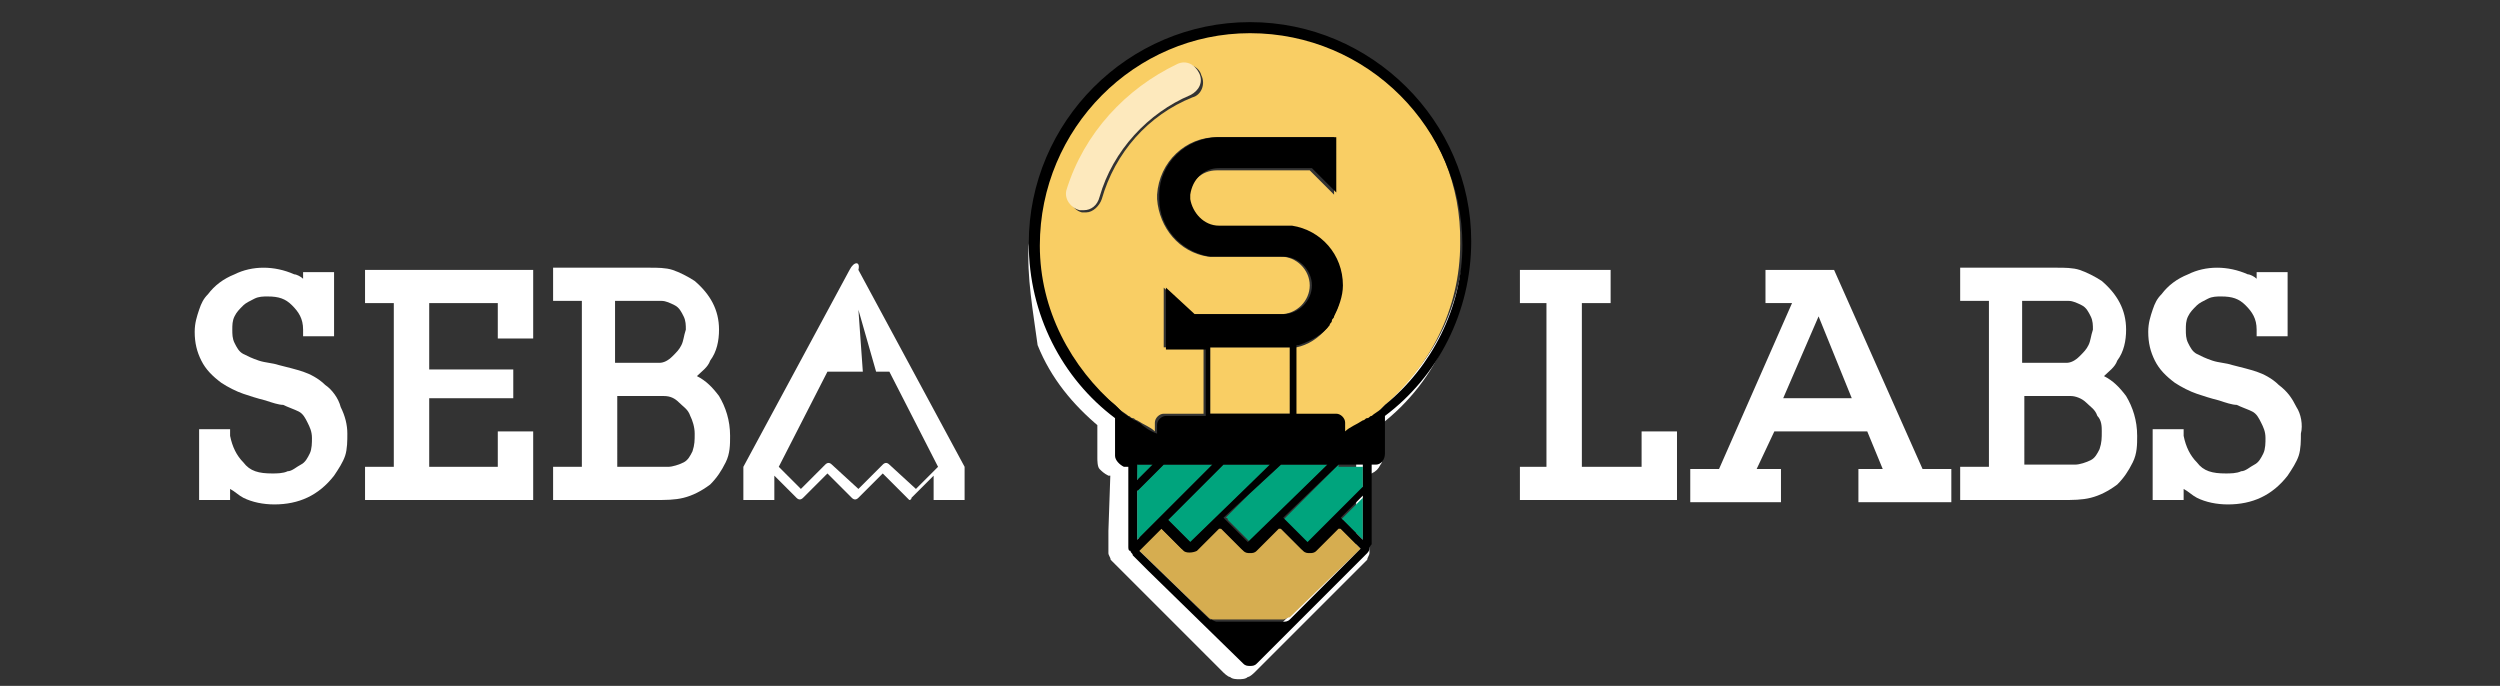
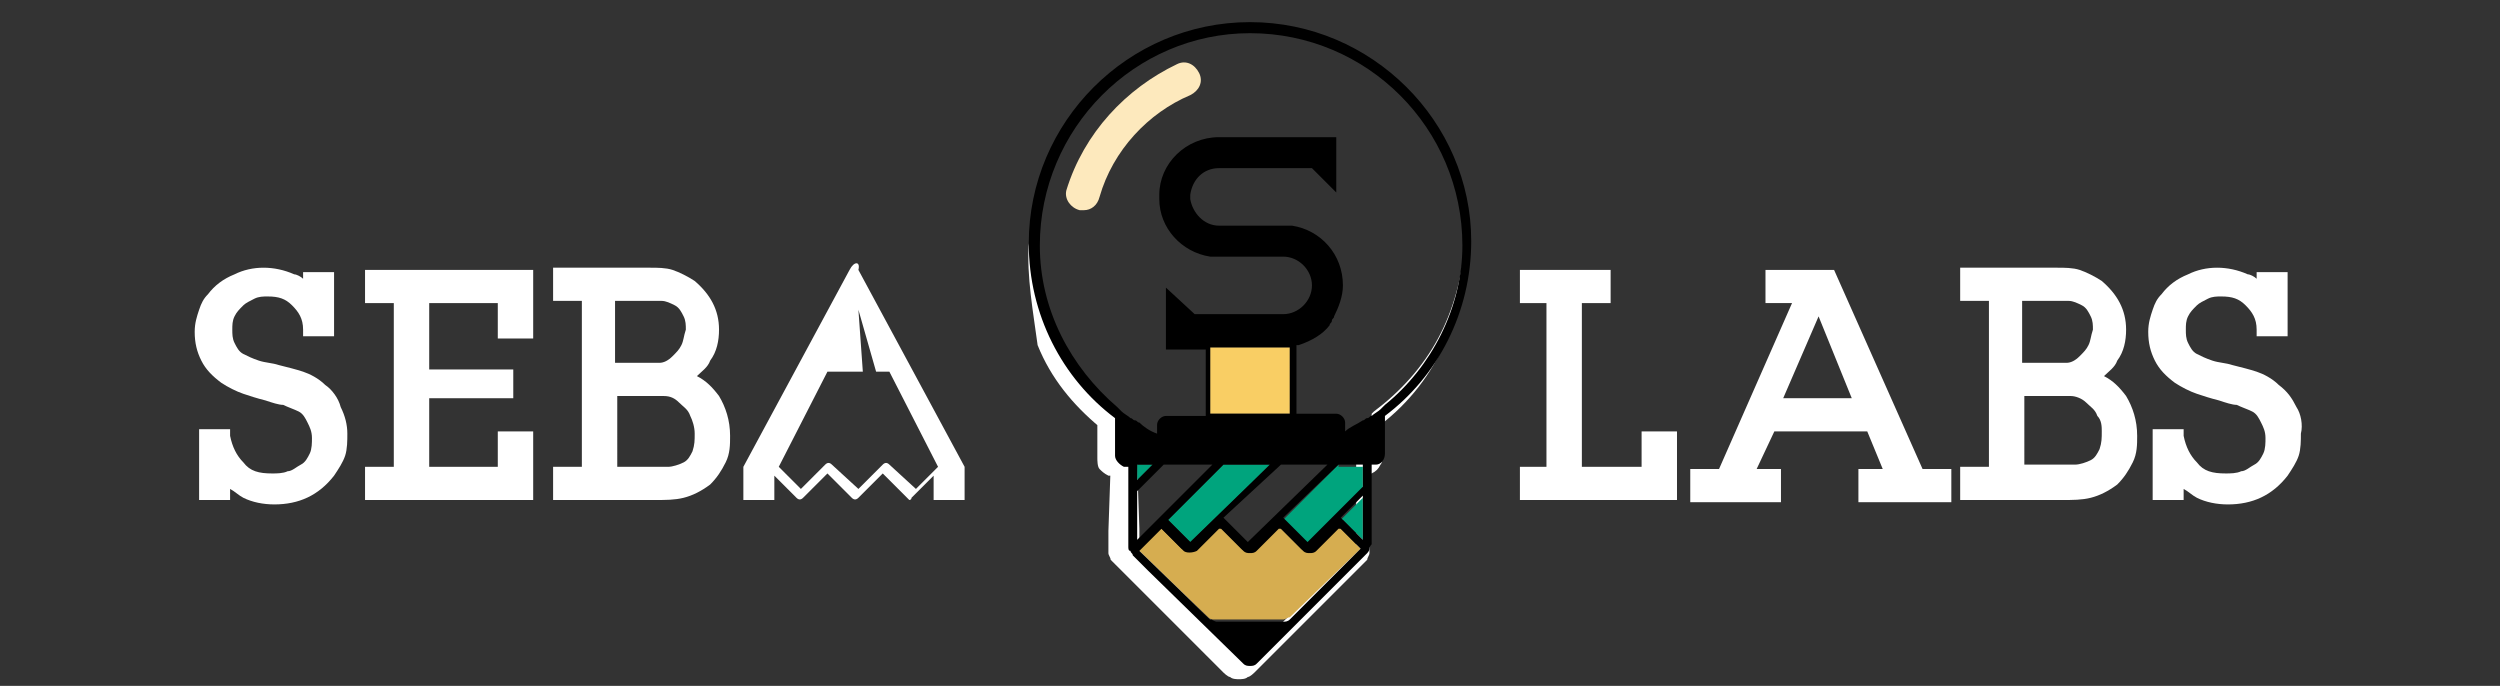
<svg xmlns="http://www.w3.org/2000/svg" version="1.1" id="Layer_1" x="0px" y="0px" viewBox="0 0 113 31" style="enable-background:new 0 0 113 31;" xml:space="preserve">
  <rect x="0" y="0" width="113" height="31" fill="#333333" stroke="none" />
  <style type="text/css">
	.st0{fill:#FFFFFF;}
	.st1{fill:#00A47D;}
	.st2{fill:#D6AD50;}
	.st3{fill:#F9CE64;}
	.st4{fill:#FDE9BD;}
</style>
  <g>
    <g>
      <g>
        <path class="st0" d="M14.7,17.4c-0.3-0.3-0.7-0.5-1-0.6c-0.3-0.1-0.7-0.2-1.1-0.3c-0.3-0.1-0.6-0.1-0.9-0.2     c-0.3-0.1-0.5-0.2-0.7-0.3c-0.2-0.1-0.3-0.3-0.4-0.5c-0.1-0.2-0.1-0.4-0.1-0.6c0-0.2,0-0.4,0.1-0.6c0.1-0.2,0.2-0.3,0.4-0.5     c0.1-0.1,0.3-0.2,0.5-0.3c0.2-0.1,0.4-0.1,0.6-0.1c0.5,0,0.8,0.1,1.1,0.4c0.3,0.3,0.5,0.6,0.5,1.1l0,0.3h1.4v-2.9h-1.4v0.3     c-0.1-0.1-0.3-0.2-0.4-0.2c-0.9-0.4-1.9-0.4-2.7,0c-0.5,0.2-0.9,0.5-1.2,0.9c-0.2,0.2-0.3,0.4-0.4,0.7c-0.1,0.3-0.2,0.6-0.2,1     c0,0.5,0.1,0.9,0.3,1.3c0.2,0.4,0.5,0.7,0.9,1c0.3,0.2,0.7,0.4,1,0.5c0.3,0.1,0.6,0.2,1,0.3c0.3,0.1,0.6,0.2,0.8,0.2     c0.2,0.1,0.5,0.2,0.7,0.3c0.2,0.1,0.3,0.3,0.4,0.5c0.1,0.2,0.2,0.4,0.2,0.7c0,0.2,0,0.5-0.1,0.7c-0.1,0.2-0.2,0.4-0.4,0.5     c-0.2,0.1-0.4,0.3-0.6,0.3c-0.2,0.1-0.5,0.1-0.7,0.1c-0.6,0-1-0.1-1.3-0.5c-0.3-0.3-0.5-0.7-0.6-1.2l0-0.3H9v3.2h1.4v-0.5     c0.2,0.1,0.4,0.3,0.6,0.4c0.4,0.2,0.9,0.3,1.4,0.3c1.1,0,2-0.4,2.7-1.3c0.2-0.3,0.4-0.6,0.5-0.9c0.1-0.3,0.1-0.7,0.1-1     c0-0.4-0.1-0.8-0.3-1.2C15.3,18,15,17.6,14.7,17.4z" />
        <polygon class="st0" points="16.5,13.7 17.8,13.7 17.8,21.1 16.5,21.1 16.5,22.6 24.1,22.6 24.1,19.5 22.5,19.5 22.5,21.1      19.4,21.1 19.4,18 23.2,18 23.2,16.7 19.4,16.7 19.4,13.7 22.5,13.7 22.5,15.3 24.1,15.3 24.1,12.2 16.5,12.2    " />
        <path class="st0" d="M31.5,17c0.2-0.2,0.5-0.4,0.6-0.7c0.3-0.4,0.4-0.9,0.4-1.4c0-0.9-0.4-1.6-1.1-2.2c-0.3-0.2-0.7-0.4-1-0.5     c-0.3-0.1-0.7-0.1-1-0.1H25v1.5h1.3v7.5H25v1.5h4.6c0.5,0,0.9,0,1.3-0.1c0.4-0.1,0.8-0.3,1.2-0.6c0.3-0.3,0.5-0.6,0.7-1     c0.2-0.4,0.2-0.8,0.2-1.2c0-0.7-0.2-1.3-0.5-1.8C32.2,17.5,31.9,17.2,31.5,17z M27.8,17.9h1.3c0.3,0,0.6,0,0.9,0     c0.3,0,0.5,0.1,0.7,0.3c0.2,0.2,0.4,0.3,0.5,0.6c0.1,0.2,0.2,0.5,0.2,0.8c0,0.3,0,0.5-0.1,0.8c-0.1,0.2-0.2,0.4-0.4,0.5     c-0.2,0.1-0.5,0.2-0.7,0.2c-0.3,0-0.6,0-0.9,0h-1.4V17.9z M30.8,15.6c-0.1,0.2-0.2,0.3-0.4,0.5c-0.2,0.2-0.4,0.3-0.6,0.3     c-0.2,0-0.5,0-0.8,0h-1.2v-2.8h1.3c0.3,0,0.5,0,0.8,0c0.2,0,0.4,0.1,0.6,0.2c0.2,0.1,0.3,0.3,0.4,0.5c0.1,0.2,0.1,0.4,0.1,0.6     C30.9,15.2,30.9,15.4,30.8,15.6z" />
        <path class="st0" d="M38.4,12.2l-4.8,8.9v1.5H35v-1.1l1,1c0.1,0.1,0.2,0.1,0.3,0l1.1-1.1l1.1,1.1c0.1,0.1,0.2,0.1,0.3,0l1.1-1.1     l1.1,1.1c0,0,0.1,0.1,0.1,0.1c0,0,0.1,0,0.1-0.1l1-1v1.1h1.4v-1.5l-4.8-8.9C38.9,11.8,38.6,11.8,38.4,12.2z M40.2,16.8l2.2,4.3     l-1,1L40.2,21c-0.1-0.1-0.2-0.1-0.3,0l-1.1,1.1L37.6,21c-0.1-0.1-0.2-0.1-0.3,0l-1.1,1.1l-1-1l2.2-4.3H39L38.8,14l0.8,2.8H40.2z" />
      </g>
      <g>
        <polygon class="st0" points="74.2,21.1 71.5,21.1 71.5,13.7 72.8,13.7 72.8,12.2 68.7,12.2 68.7,13.7 69.9,13.7 69.9,21.1      68.7,21.1 68.7,22.6 75.8,22.6 75.8,19.5 74.2,19.5    " />
        <path class="st0" d="M82.9,12.2h-3.1v1.5H81l-3.3,7.5h-1.3v1.5h4.1v-1.5h-1.1l0.8-1.7h4.2l0.7,1.7h-1.1v1.5h4.2v-1.5h-1.3     L82.9,12.2z M82.2,14.3l1.5,3.7h-3.1L82.2,14.3z" />
        <path class="st0" d="M95.1,17c0.2-0.2,0.5-0.4,0.6-0.7c0.3-0.4,0.4-0.9,0.4-1.4c0-0.9-0.4-1.6-1.1-2.2c-0.3-0.2-0.7-0.4-1-0.5     c-0.3-0.1-0.7-0.1-1-0.1h-4.4v1.5h1.3v7.5h-1.3v1.5h4.6c0.5,0,0.9,0,1.3-0.1c0.4-0.1,0.8-0.3,1.2-0.6c0.3-0.3,0.5-0.6,0.7-1     c0.2-0.4,0.2-0.8,0.2-1.2c0-0.7-0.2-1.3-0.5-1.8C95.8,17.5,95.5,17.2,95.1,17z M91.4,17.9h1.3c0.3,0,0.6,0,0.9,0     c0.2,0,0.5,0.1,0.7,0.3c0.2,0.2,0.4,0.3,0.5,0.6C95,19,95,19.3,95,19.5c0,0.3,0,0.5-0.1,0.8c-0.1,0.2-0.2,0.4-0.4,0.5     c-0.2,0.1-0.5,0.2-0.7,0.2c-0.3,0-0.6,0-0.9,0h-1.4V17.9z M94.4,15.6c-0.1,0.2-0.2,0.3-0.4,0.5c-0.2,0.2-0.4,0.3-0.6,0.3     c-0.2,0-0.5,0-0.8,0h-1.2v-2.8h1.3c0.3,0,0.5,0,0.8,0c0.2,0,0.4,0.1,0.6,0.2c0.2,0.1,0.3,0.3,0.4,0.5c0.1,0.2,0.1,0.4,0.1,0.6     C94.5,15.2,94.5,15.4,94.4,15.6z" />
        <path class="st0" d="M103.8,18.4c-0.2-0.4-0.4-0.7-0.8-1c-0.3-0.3-0.7-0.5-1-0.6c-0.3-0.1-0.7-0.2-1.1-0.3     c-0.3-0.1-0.6-0.1-0.9-0.2c-0.3-0.1-0.5-0.2-0.7-0.3c-0.2-0.1-0.3-0.3-0.4-0.5c-0.1-0.2-0.1-0.4-0.1-0.6c0-0.2,0-0.4,0.1-0.6     c0.1-0.2,0.2-0.3,0.4-0.5c0.1-0.1,0.3-0.2,0.5-0.3c0.2-0.1,0.4-0.1,0.6-0.1c0.5,0,0.8,0.1,1.1,0.4c0.3,0.3,0.5,0.6,0.5,1.1l0,0.3     h1.4v-2.9h-1.4v0.3c-0.1-0.1-0.3-0.2-0.4-0.2c-0.9-0.4-1.9-0.4-2.7,0c-0.5,0.2-0.9,0.5-1.2,0.9c-0.2,0.2-0.3,0.4-0.4,0.7     c-0.1,0.3-0.2,0.6-0.2,1c0,0.5,0.1,0.9,0.3,1.3c0.2,0.4,0.5,0.7,0.9,1c0.3,0.2,0.7,0.4,1,0.5c0.3,0.1,0.6,0.2,1,0.3     c0.3,0.1,0.6,0.2,0.8,0.2c0.2,0.1,0.5,0.2,0.7,0.3c0.2,0.1,0.3,0.3,0.4,0.5c0.1,0.2,0.2,0.4,0.2,0.7c0,0.2,0,0.5-0.1,0.7     c-0.1,0.2-0.2,0.4-0.4,0.5c-0.2,0.1-0.4,0.3-0.6,0.3c-0.2,0.1-0.5,0.1-0.7,0.1c-0.6,0-1-0.1-1.3-0.5c-0.3-0.3-0.5-0.7-0.6-1.2     l0-0.3h-1.4v3.2h1.4v-0.5c0.2,0.1,0.4,0.3,0.6,0.4c0.4,0.2,0.9,0.3,1.4,0.3c1.1,0,2-0.4,2.7-1.3c0.2-0.3,0.4-0.6,0.5-0.9     c0.1-0.3,0.1-0.7,0.1-1C104.1,19.2,104,18.7,103.8,18.4z" />
      </g>
    </g>
    <g>
      <g>
        <path class="st0" d="M46.5,11c0.1,1.5,0.5,3,1.2,4.3c0.7,1.3,1.7,2.5,2.9,3.3l0.1,0.1l0,0.2l0,1.3l0,0.3c0,0.1,0,0.1,0,0.1     c0,0,0,0,0.1,0l0,0l0.2,0l0.4,0l0,0.4l0.1,2.9l0,0.7c0,0.1,0,0,0,0.1c0,0,0,0,0,0.1l0,0c0,0,0,0,0,0l0.1,0.1l1,1l2,2l1,1l0.5,0.5     l0.3,0.2c0.1,0.1,0,0,0,0c0,0,0,0,0,0c0,0,0,0,0,0c0,0-0.1,0.1,0,0l0.3-0.2l0.5-0.5l1-1l2-2l1-1l0.1-0.1l0,0l0,0l0,0     c0,0,0-0.1,0-0.1c0,0,0,0,0-0.1l0-0.7c0-1,0-1.9,0-2.9l0-0.4l0.4,0l0.2,0l0,0c0,0,0,0,0.1,0c0,0,0,0,0-0.1l0-0.3l0-1.3l0-0.2     l0.1-0.1c1.2-0.9,2.2-2,2.9-3.3c0.7-1.3,1.1-2.8,1.2-4.3c0.1,1.5-0.2,3.1-0.9,4.5c-0.6,1.4-1.6,2.7-2.9,3.7l0.1-0.3l0,1.3l0,0.3     c0,0.1,0,0.4-0.1,0.5c-0.1,0.2-0.2,0.3-0.4,0.4c-0.1,0-0.2,0.1-0.3,0.1l-0.2,0l0.4-0.4c0,1,0,1.9,0,2.9l0,0.7c0,0,0,0.2,0,0.3     c0,0.1-0.1,0.2-0.1,0.3c0,0-0.1,0.1-0.1,0.1c0,0,0,0-0.1,0.1l0,0l-0.1,0.1l-1,1l-2,2l-1,1l-0.5,0.5l-0.3,0.3c0,0-0.2,0.2-0.3,0.2     c-0.1,0.1-0.3,0.1-0.4,0.1c-0.1,0-0.3,0-0.4-0.1c-0.1,0-0.3-0.2-0.3-0.2l-0.3-0.3l-0.5-0.5l-1-1l-2-2l-1-1l-0.1-0.1     c0,0,0,0-0.1-0.1c0,0-0.1-0.1-0.1-0.1c0-0.1-0.1-0.2-0.1-0.3c0-0.1,0-0.3,0-0.3l0-0.7l0.1-2.9l0.4,0.4l-0.2,0c-0.1,0-0.2,0-0.3,0     c-0.2-0.1-0.3-0.2-0.4-0.3c-0.1-0.1-0.1-0.4-0.1-0.5l0-0.3l0-1.3l0.1,0.2c-1.2-1-2.2-2.2-2.8-3.7C46.7,14.1,46.4,12.5,46.5,11z" />
      </g>
      <g>
-         <polygon class="st1" points="52.6,21 51.4,22.2 51.4,24.4 54.8,21    " />
        <polygon class="st1" points="51.4,21 51.4,21.7 52.1,21    " />
        <path class="st1" d="M60.5,21L58,23.5c0,0,0.1,0,0.1,0.1l1,1l2.5-2.5l0-1H60.5z" />
-         <path class="st1" d="M57.9,21l-1.4,1.3l-1.1,1.1l0,0c0,0,0.1,0,0.1,0.1l1,1l0.1-0.1L60,21H57.9z" />
        <path class="st1" d="M60.7,23.5l0.9,0.9l0-1.9l-1,1C60.7,23.5,60.7,23.5,60.7,23.5z" />
        <path class="st1" d="M57.4,21h-0.9h-1.2l-2.5,2.5c0,0,0,0,0,0l1,1c0,0,0,0,0,0l2.7-2.6L57.4,21z" />
      </g>
      <g>
        <path class="st2" d="M61.5,24.8l-1-1c0,0-0.1,0-0.1,0l-1,1c-0.1,0.1-0.2,0.1-0.3,0.1c-0.1,0-0.2,0-0.3-0.1l-1-1c0,0-0.1,0-0.1,0     l-1,1c-0.1,0.1-0.2,0.1-0.3,0.1c-0.1,0-0.2,0-0.3-0.1l-1-1c0,0-0.1,0-0.1,0l-1,1c-0.1,0.1-0.4,0.1-0.6,0l-1-1c0,0,0,0,0,0     c0,0,0,0,0,0c0,0,0,0,0,0c0,0,0,0,0,0l-1,1c0,0,0,0,0,0c0,0,0,0,0,0l0,0l3.2,3.1c0.1,0.1,0.2,0.1,0.3,0.1h1.5H58     c0.1,0,0.2-0.1,0.3-0.1l3.2-3.1L61.5,24.8C61.5,24.8,61.5,24.8,61.5,24.8C61.5,24.8,61.5,24.8,61.5,24.8z" />
      </g>
      <g>
-         <path class="st3" d="M56.5,1.4C56.5,1.4,56.5,1.4,56.5,1.4c-5.3,0-9.6,4.3-9.6,9.6c0,3,1.3,5.6,3.5,7.3c0,0,0.1,0.1,0.1,0.1     c0,0,0.1,0.1,0.1,0.1c0.1,0.1,0.3,0.2,0.4,0.3c0.1,0,0.1,0.1,0.2,0.1c0.1,0,0.1,0.1,0.2,0.1c0.3,0.2,0.6,0.3,0.8,0.5v-0.4     c0-0.2,0.2-0.4,0.4-0.4h1.8v-2.9v-0.1h-0.2h-0.8h-0.3h-0.5v-0.5V15v-0.3v-0.2v-0.2V13l1.3,1.2h2.6h1.4c0.7,0,1.3-0.6,1.3-1.3     c0-0.7-0.6-1.3-1.3-1.3l-1.4,0l-1.9,0c-1.3-0.2-2.2-1.3-2.3-2.6c0,0,0-0.1,0-0.1c0,0,0,0,0,0c0,0,0-0.1,0-0.1     c0.1-1.5,1.3-2.6,2.7-2.6l1.4,0l3.9,0v2.6l-1.1-1.1h-2.8h-1.4c-0.7,0-1.2,0.5-1.3,1.2c0,0,0,0.1,0,0.1c0,0,0,0,0,0     c0,0,0,0.1,0,0.1c0.1,0.7,0.6,1.2,1.3,1.2l1.4,0l1.9,0c1.3,0.2,2.3,1.3,2.3,2.7c0,0.5-0.1,1-0.4,1.4c0,0.1-0.1,0.1-0.1,0.2     c0,0.1-0.1,0.1-0.1,0.2c-0.4,0.5-0.9,0.8-1.4,0.9c0,0-0.1,0-0.1,0v0.2v2.9h1.8c0.2,0,0.4,0.2,0.4,0.4v0.4     c0.3-0.1,0.6-0.3,0.8-0.5c0.1,0,0.1-0.1,0.2-0.1c0.1,0,0.1-0.1,0.2-0.1c0.1-0.1,0.3-0.2,0.4-0.3c0,0,0.1-0.1,0.1-0.1     c0,0,0.1-0.1,0.1-0.1c2.1-1.8,3.5-4.4,3.5-7.4C66.1,5.7,61.8,1.4,56.5,1.4z M53.9,4.4c-2,0.8-3.5,2.5-4.1,4.6     c-0.1,0.3-0.4,0.6-0.7,0.6c-0.1,0-0.1,0-0.2,0c-0.4-0.1-0.7-0.6-0.5-1C49,6,50.9,4,53.3,3c0.4-0.2,0.9,0,1,0.4     C54.5,3.8,54.3,4.3,53.9,4.4z" />
        <path class="st3" d="M57.2,15.7h-0.3h-0.4h-0.4h-0.3h-1.1v3h1.8h1.8v-3c-0.1,0-0.3,0-0.4,0H57.2z" />
      </g>
      <path class="st4" d="M48.8,9.5c0.1,0,0.1,0,0.2,0c0.3,0,0.6-0.2,0.7-0.6c0.6-2.1,2.2-3.8,4.1-4.6c0.4-0.2,0.6-0.6,0.4-1    c-0.2-0.4-0.6-0.6-1-0.4C50.9,4,49,6,48.2,8.6C48.1,9,48.4,9.4,48.8,9.5z" />
      <path d="M56.5,1C56.5,1,56.5,1,56.5,1c-5.5,0-10,4.5-10,10c0,3.2,1.5,6.1,3.9,7.9v1.2v0.3v0.2c0,0.2,0.2,0.4,0.4,0.5    c0,0,0,0,0.1,0H51l0,3.2l0,0v0.4c0,0.1,0,0.2,0.1,0.2c0,0.1,0.1,0.1,0.1,0.2l0.3,0.3l0.4,0.4l4.3,4.2c0.1,0.1,0.2,0.1,0.3,0.1    c0,0,0,0,0,0c0.1,0,0.2,0,0.3-0.1l4.7-4.7l0.3-0.3c0,0,0.1-0.1,0.1-0.2c0-0.1,0.1-0.2,0.1-0.2v0c0,0,0,0,0,0l0-3.6h0.1    c0,0,0,0,0.1,0c0.2,0,0.4-0.2,0.4-0.5v-0.2v-0.3v-1.2c2.4-1.8,3.9-4.7,3.9-7.9C66.5,5.5,62,1,56.5,1z M52.6,21h2.2l-3.4,3.4l0-2.2    L52.6,21z M51.4,21.7l0-0.7h0.7L51.4,21.7z M57.9,21H60l-3.6,3.5l-1.1-1.1L57.9,21z M53.8,24.5C53.8,24.5,53.8,24.5,53.8,24.5    l-1-1l2.5-2.5h1.2h0.9L53.8,24.5z M58.3,18.7h-1.8h-1.8v-3h1.1h0.3h0.4h0.4h0.3h0.7c0.1,0,0.3,0,0.4,0V18.7z M61.5,24.8L61.5,24.8    L58.3,28c-0.1,0.1-0.2,0.1-0.3,0.1h-1.5H55c-0.1,0-0.2-0.1-0.3-0.1l-3.2-3.1l0,0c0,0,0,0,0,0c0,0,0,0,0,0l1-1c0,0,0,0,0,0    c0,0,0,0,0,0c0,0,0,0,0,0c0,0,0,0,0,0l1,1c0.1,0.1,0.4,0.1,0.6,0l1-1c0,0,0.1,0,0.1,0l1,1c0.1,0.1,0.2,0.1,0.3,0.1    c0.1,0,0.2,0,0.3-0.1l1-1c0,0,0.1,0,0.1,0l1,1c0.1,0.1,0.2,0.1,0.3,0.1c0.1,0,0.2,0,0.3-0.1l1-1c0,0,0.1,0,0.1,0L61.5,24.8    C61.5,24.8,61.5,24.8,61.5,24.8C61.5,24.8,61.5,24.8,61.5,24.8z M61.6,24.4l-1-1l1-1L61.6,24.4z M61.6,22l-2.5,2.5L58,23.4    l2.5-2.4h1.1L61.6,22z M62.6,18.3c0,0-0.1,0.1-0.1,0.1c0,0-0.1,0.1-0.1,0.1c-0.1,0.1-0.3,0.2-0.4,0.3c-0.1,0-0.1,0.1-0.2,0.1    c-0.1,0-0.1,0.1-0.2,0.1c-0.3,0.2-0.6,0.3-0.8,0.5v-0.4c0-0.2-0.2-0.4-0.4-0.4h-1.8v-2.9v-0.2c0,0,0.1,0,0.1,0    c0.6-0.2,1.1-0.5,1.4-0.9c0-0.1,0.1-0.1,0.1-0.2c0-0.1,0.1-0.1,0.1-0.2c0.2-0.4,0.4-0.9,0.4-1.4c0-1.4-1-2.5-2.3-2.7l-1.9,0    l-1.4,0c-0.7,0-1.2-0.6-1.3-1.2c0,0,0-0.1,0-0.1c0,0,0,0,0,0c0,0,0-0.1,0-0.1c0.1-0.7,0.6-1.2,1.3-1.2h1.4h2.8l1.1,1.1V6.2l-3.9,0    l-1.4,0c-1.5,0-2.7,1.2-2.7,2.6c0,0,0,0.1,0,0.1c0,0,0,0,0,0c0,0,0,0.1,0,0.1c0,1.3,1,2.4,2.3,2.6l1.9,0l1.4,0    c0.7,0,1.3,0.6,1.3,1.3c0,0.7-0.6,1.3-1.3,1.3h-1.4h-2.6L52.7,13v1.3v0.2v0.2V15v0.3v0.5h0.5h0.3h0.8h0.2v0.1v2.9h-1.8    c-0.2,0-0.4,0.2-0.4,0.4v0.4c-0.3-0.1-0.6-0.3-0.8-0.5c-0.1,0-0.1-0.1-0.2-0.1c-0.1,0-0.1-0.1-0.2-0.1c-0.1-0.1-0.3-0.2-0.4-0.3    c0,0-0.1-0.1-0.1-0.1c0,0-0.1-0.1-0.1-0.1c-2.1-1.8-3.5-4.4-3.5-7.3c0-5.3,4.3-9.6,9.5-9.6c0,0,0,0,0,0c5.3,0,9.6,4.3,9.6,9.6    C66.1,13.9,64.7,16.6,62.6,18.3z" />
    </g>
  </g>
</svg>